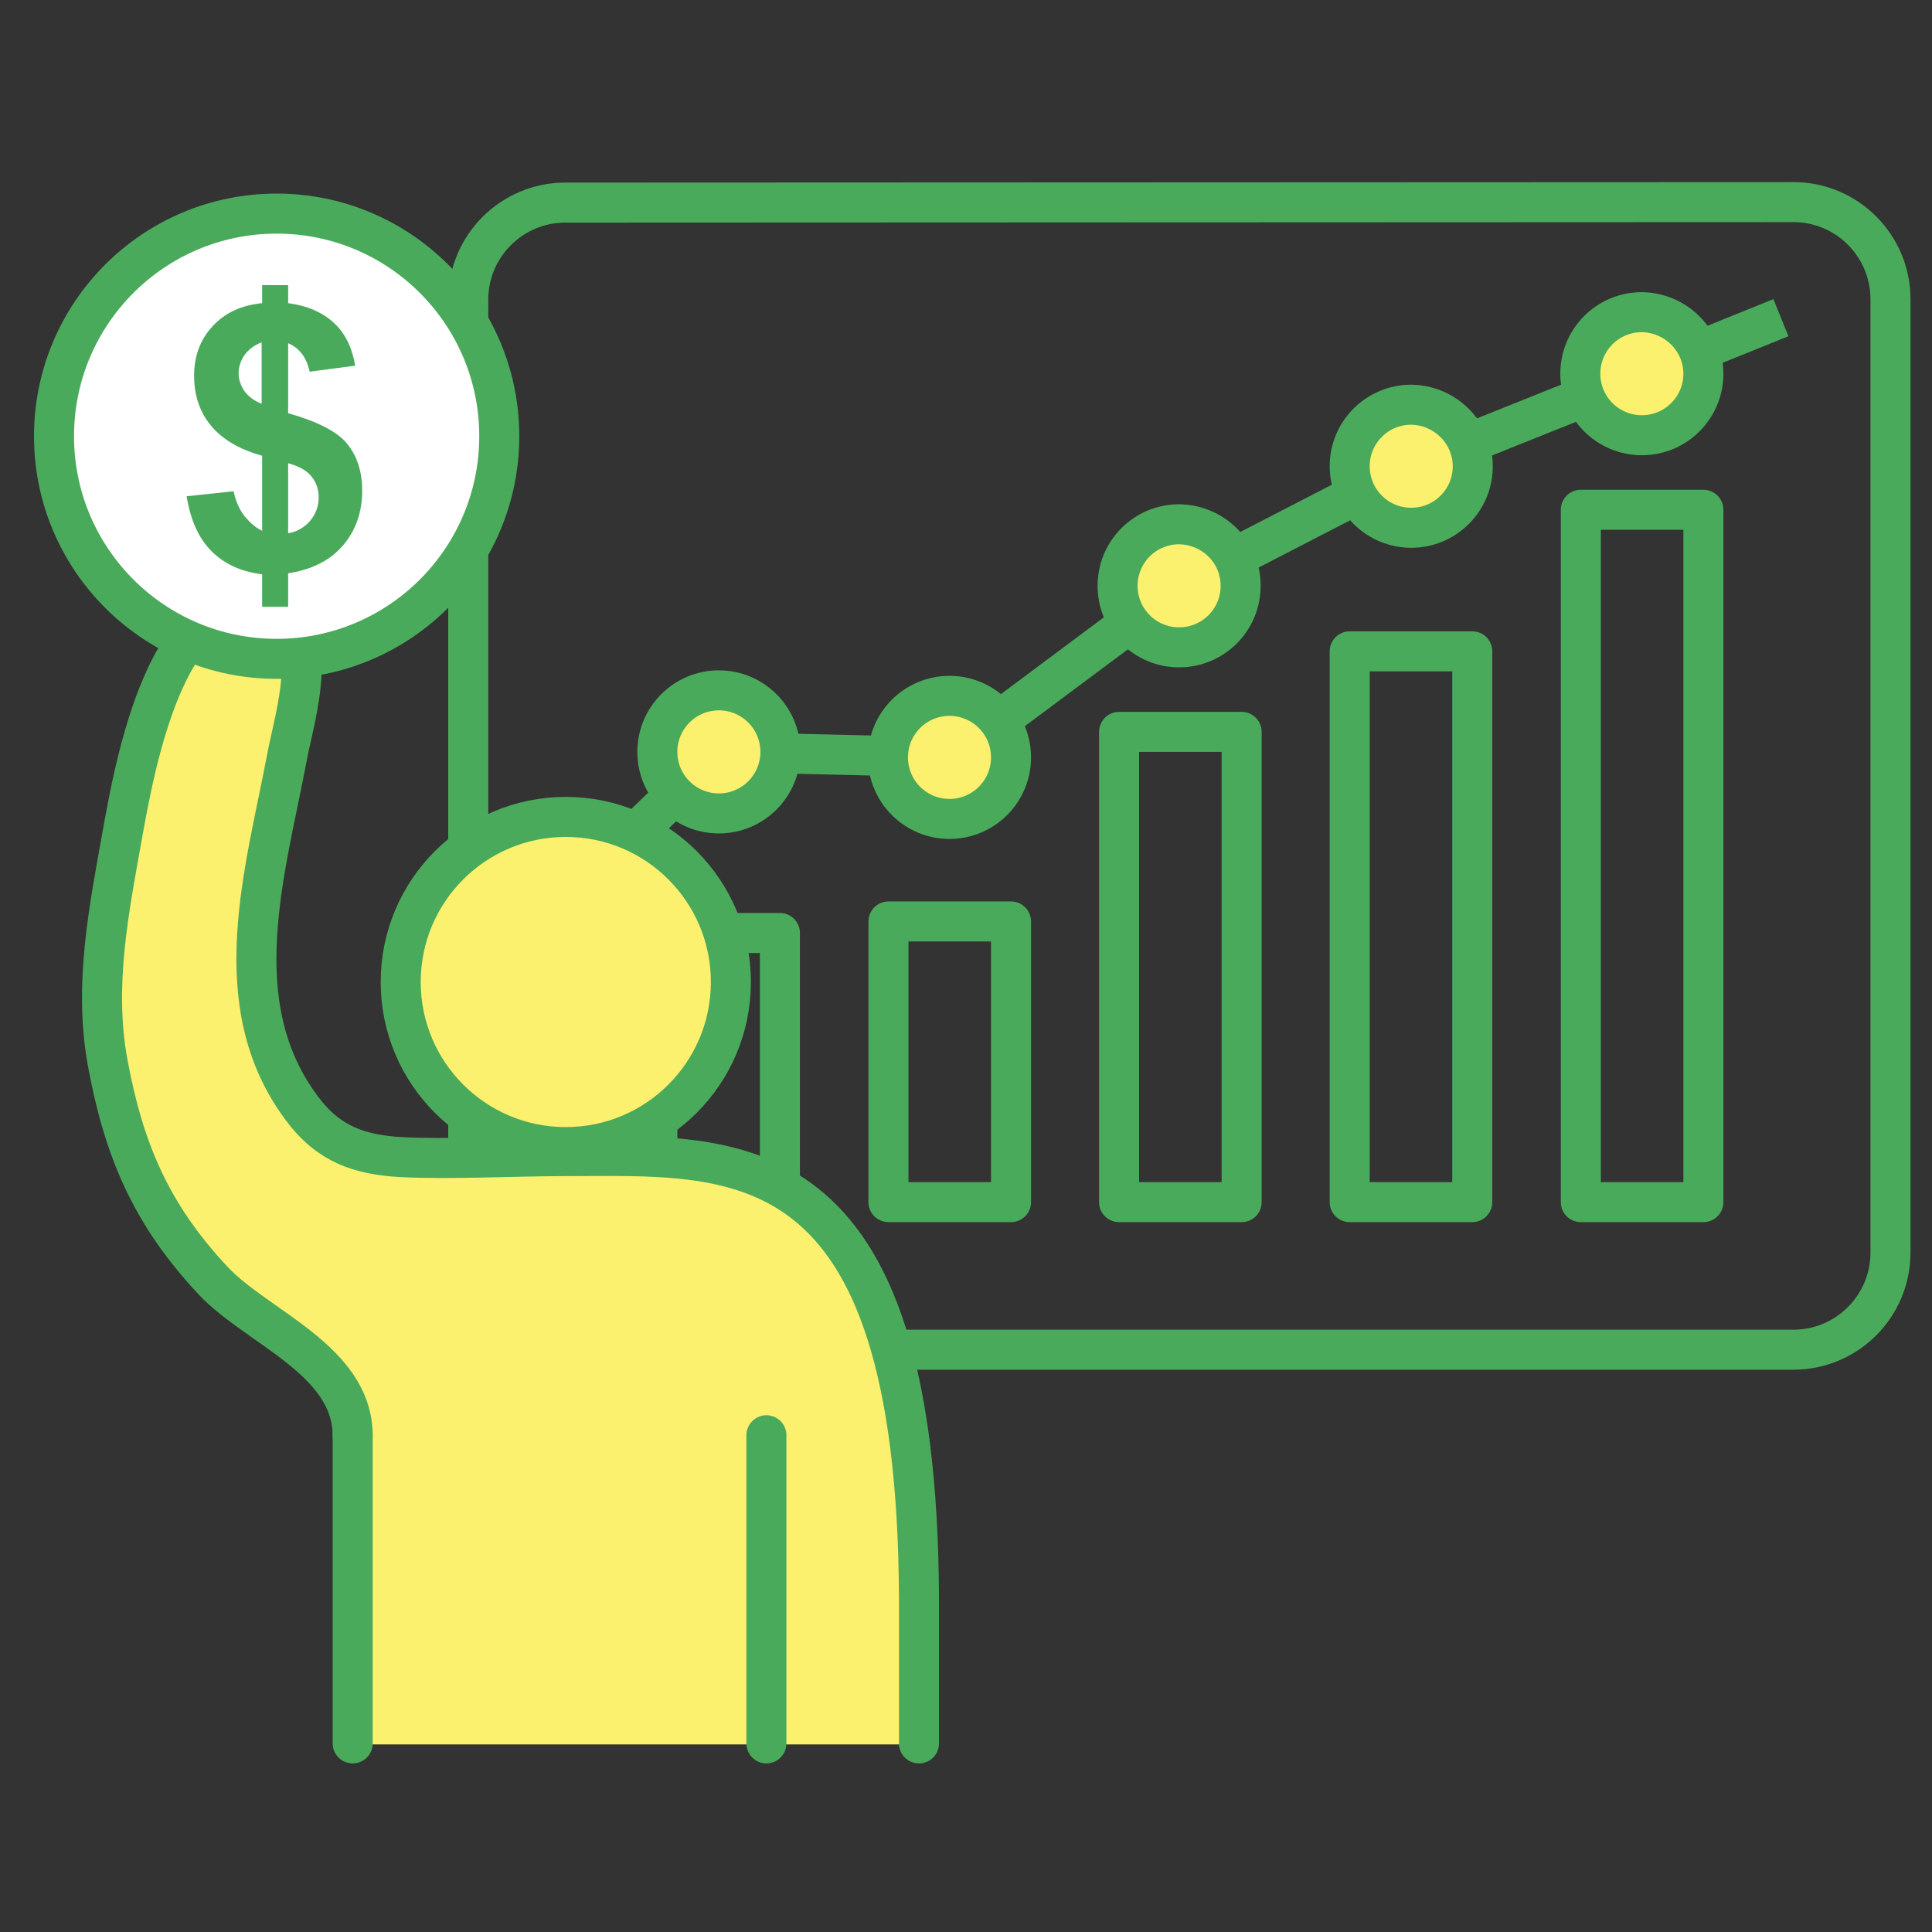
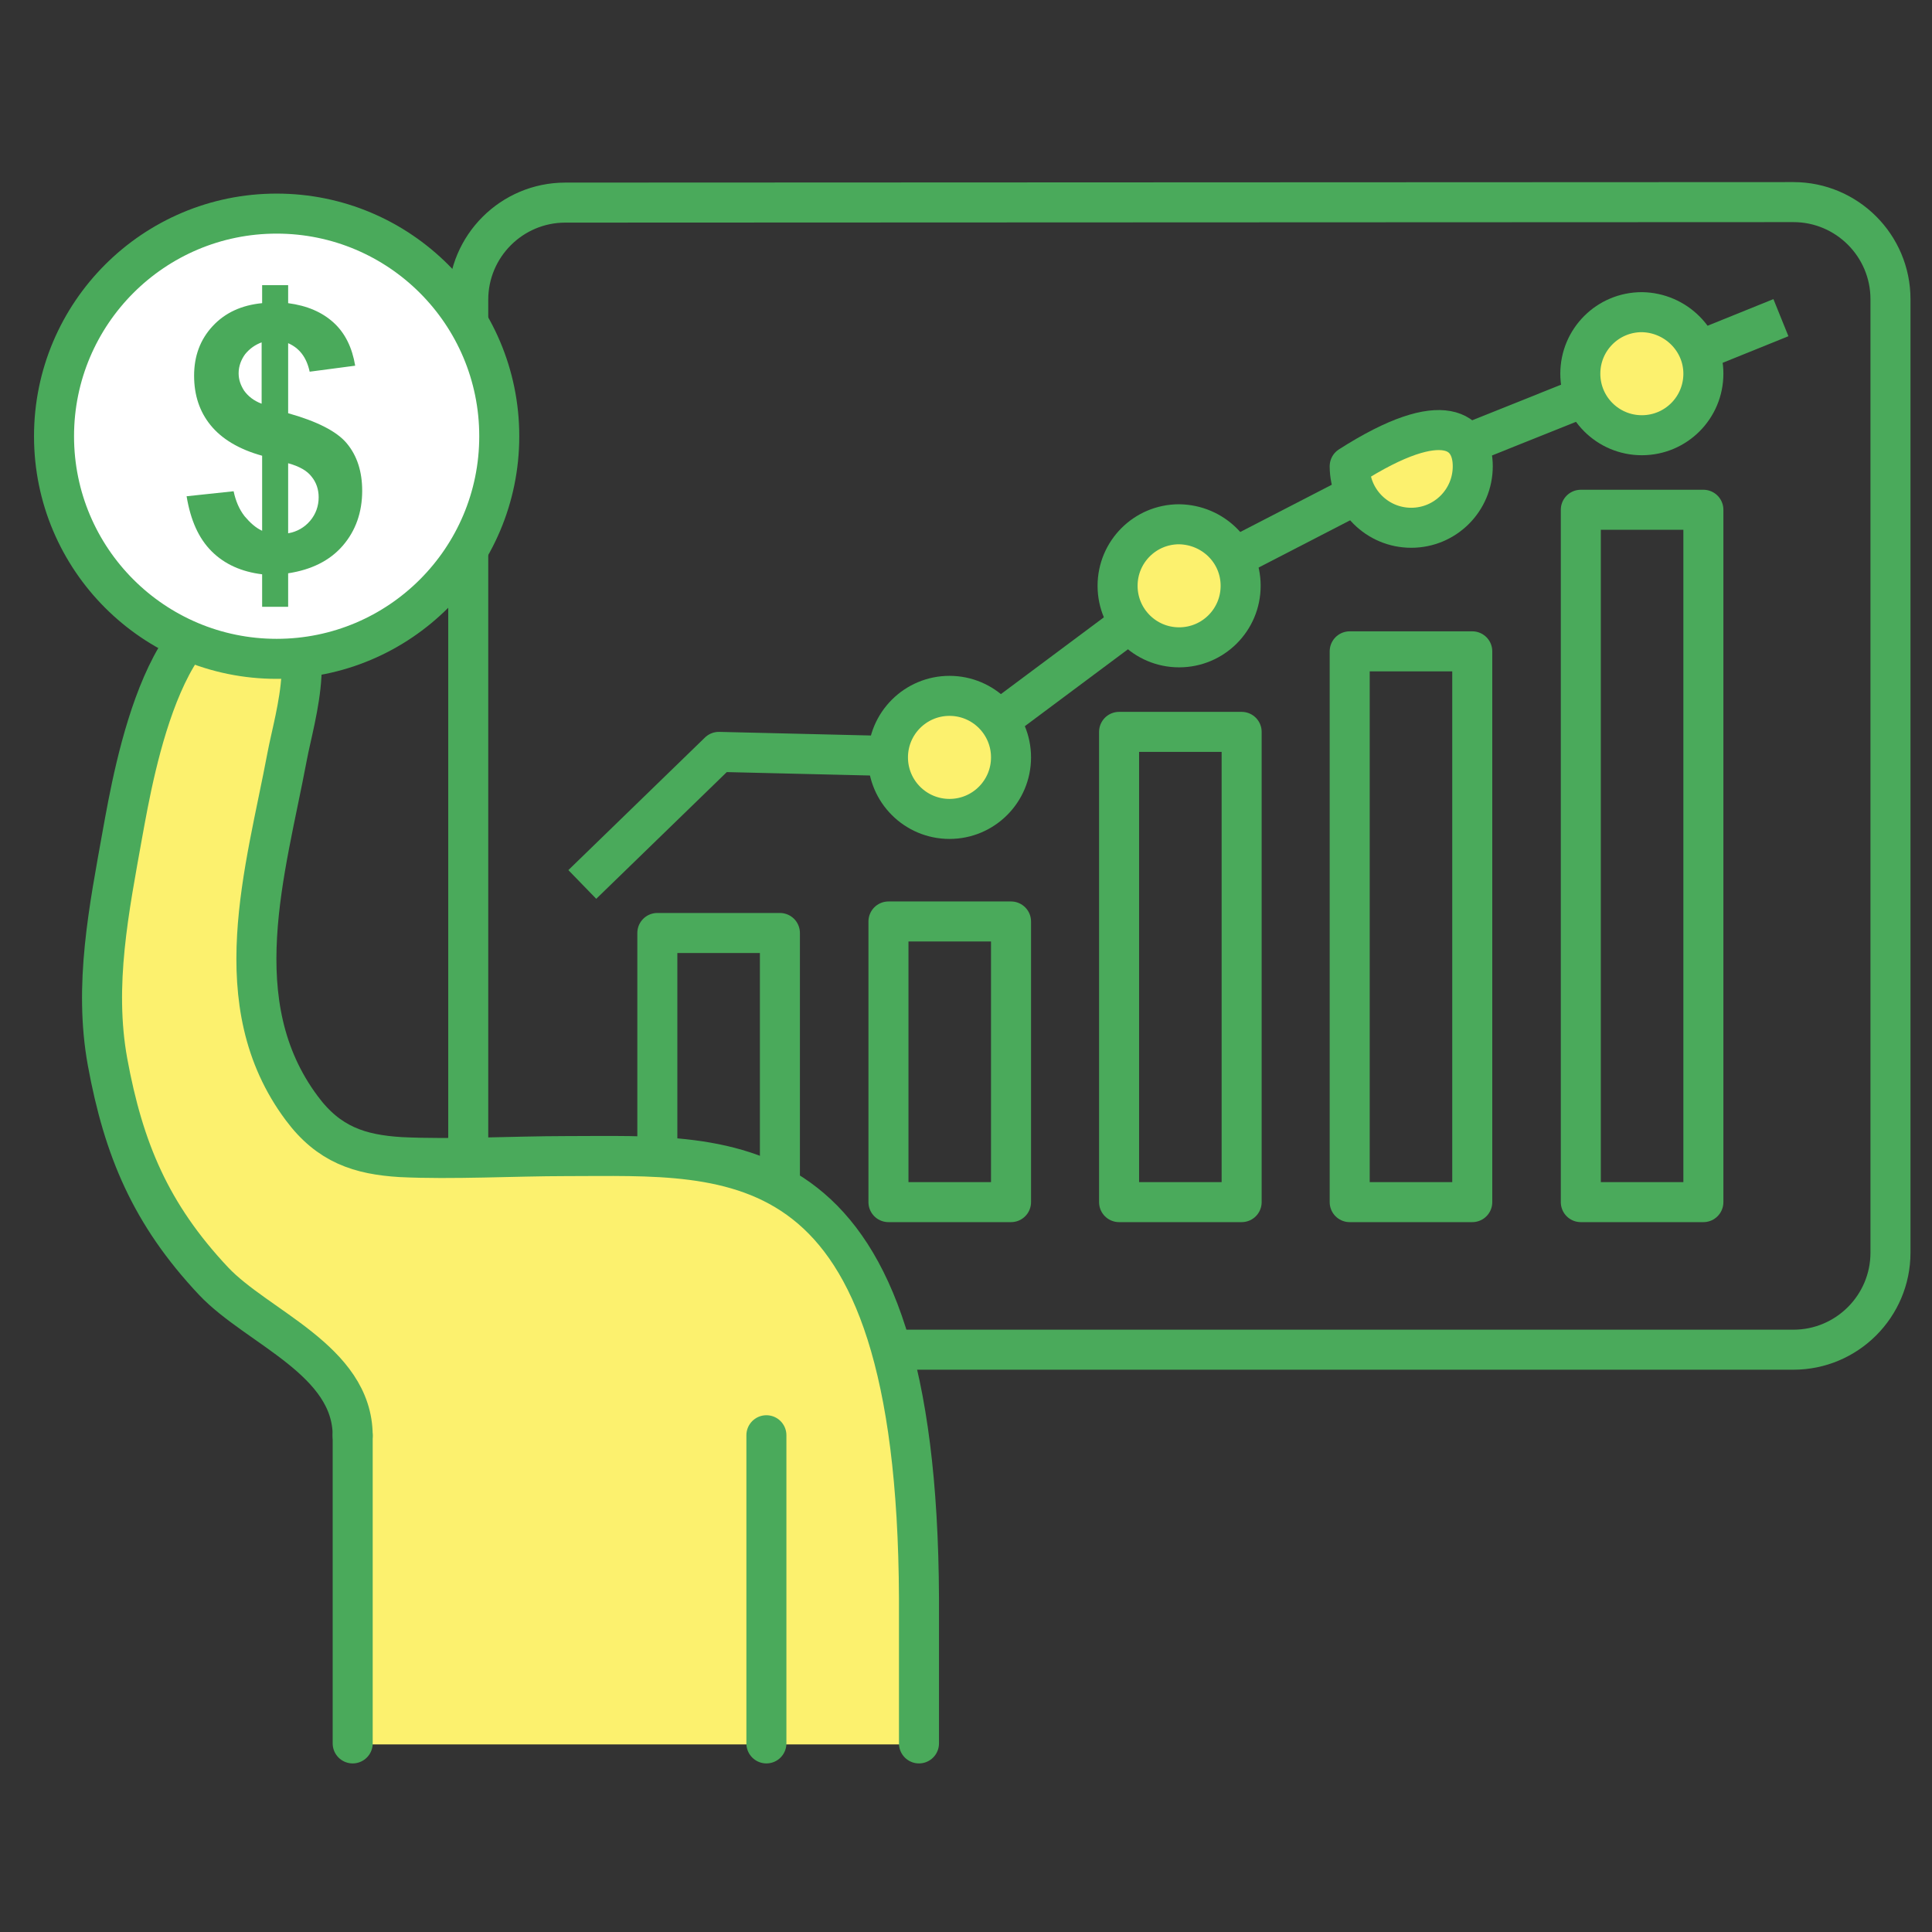
<svg xmlns="http://www.w3.org/2000/svg" version="1.1" id="_レイヤー_1" x="0px" y="0px" viewBox="0 0 386.2 386.2" style="enable-background:new 0 0 386.2 386.2;" xml:space="preserve">
  <rect x="0" y="0" width="386.2" height="386.2" fill="#333333" stroke="none" />
  <style type="text/css">
	.st0{fill:none;stroke:#4AAA5B;stroke-miterlimit:10;}
	.st1{fill:none;stroke:#4AAA5B;stroke-width:8;stroke-linejoin:round;stroke-miterlimit:10;}
	.st2{fill:#FCF16E;stroke:#4AAA5B;stroke-width:8;stroke-linejoin:round;stroke-miterlimit:10;}
	.st3{fill:#FCF16E;}
	.st4{fill:none;stroke:#4AAA5B;stroke-width:8;stroke-linecap:round;stroke-linejoin:round;stroke-miterlimit:10;}
	.st5{fill:#FCF16E;stroke:#4AAA5B;stroke-width:8;stroke-linecap:round;stroke-linejoin:round;stroke-miterlimit:10;}
	.st6{fill:#FFFFFF;stroke:#4AAA5B;stroke-width:8;stroke-linejoin:round;stroke-miterlimit:10;}
	.st7{fill:#4AAA5B;}
</style>
  <g>
    <g>
-       <path class="st0" d="M358.5,40.4c10.7,0,19.4,8.7,19.4,19.4v190.6c0,10.7-8.7,19.4-19.4,19.4H113c-10.7,0-19.4-8.7-19.4-19.4V59.9    c0-10.7,8.7-19.4,19.4-19.4L358.5,40.4L358.5,40.4z" />
      <path class="st1" d="M358.5,40.4c10.7,0,19.4,8.7,19.4,19.4v190.6c0,10.7-8.7,19.4-19.4,19.4H113c-10.7,0-19.4-8.7-19.4-19.4V59.9    c0-10.7,8.7-19.4,19.4-19.4L358.5,40.4L358.5,40.4z" />
    </g>
    <rect x="131.4" y="186.5" class="st1" width="24.5" height="53.8" />
    <rect x="177.6" y="184.2" class="st1" width="24.5" height="56.1" />
    <rect x="223.7" y="146.3" class="st1" width="24.5" height="94" />
    <rect x="269.8" y="130.2" class="st1" width="24.5" height="110.1" />
    <rect x="316" y="101.9" class="st1" width="24.5" height="138.4" />
    <polyline class="st1" points="116.4,176.8 143.7,150.3 189.8,151.4 235.8,117.1 282.1,93.2 328.3,74.7 356,63.5  " />
-     <circle class="st2" cx="143.7" cy="150.3" r="12.3" />
    <circle class="st2" cx="189.8" cy="151.4" r="12.3" />
    <path class="st2" d="M248,117.1c0,6.8-5.5,12.3-12.3,12.3s-12.3-5.5-12.3-12.3s5.5-12.3,12.3-12.3C242.5,104.9,248,110.3,248,117.1   z" />
-     <path class="st2" d="M294.4,93.2c0,6.8-5.5,12.3-12.3,12.3s-12.3-5.5-12.3-12.3s5.5-12.3,12.3-12.3C288.9,81,294.4,86.5,294.4,93.2   z" />
+     <path class="st2" d="M294.4,93.2c0,6.8-5.5,12.3-12.3,12.3s-12.3-5.5-12.3-12.3C288.9,81,294.4,86.5,294.4,93.2   z" />
    <path class="st2" d="M340.5,74.7c0,6.8-5.5,12.3-12.3,12.3s-12.3-5.5-12.3-12.3s5.5-12.3,12.3-12.3C335,62.5,340.5,68,340.5,74.7z" />
  </g>
  <g>
    <g>
      <g>
        <path class="st3" d="M183.7,348.5v-29.1c-0.4-92.5-36.9-88.3-70.6-88.3c-10.2,0-22.8,0.7-33,0.2c-8.2-0.5-14.4-2.5-19.8-9.8     c-5.9-7.9-7.2-20.7-8.3-30.2c-2.5-23.7,1-16.8,5.4-40c1.5-8,7.2-25.4-3.2-29.1c-7.9-2.8-11.6,0.2-16.1,6.1     c-9.2,12-14.4,45.5-14.4,45.5s-5.9,18.2-2.2,38.7c3.2,17.4,8.6,30.4,21.2,43.8c8.8,9.3,27.8,15.8,27.8,30.9v61.5h113.2" />
      </g>
      <g>
        <g>
          <path class="st4" d="M183.7,348.5v-29.1c-0.4-92.5-36.9-88.3-70.6-88.3c-10.2,0-22.8,0.7-33,0.2c-8.2-0.5-14.4-2.5-19.8-9.8      c-15.6-20.9-7.2-47.4-2.9-70.3c1.5-8,7.2-25.4-3.2-29.1c-20.7-7.4-27.4,31.9-29.7,44.5c-2.7,15.1-5.8,30.3-3,45.7      c3.2,17.4,8.6,30.4,21.2,43.8c8.8,9.3,27.8,15.8,27.8,30.9" />
        </g>
-         <circle class="st5" cx="113.1" cy="196.3" r="33" />
        <line class="st4" x1="70.5" y1="286.9" x2="70.5" y2="348.5" />
        <line class="st4" x1="153.2" y1="286.9" x2="153.2" y2="348.5" />
      </g>
    </g>
  </g>
  <ellipse class="st6" cx="55.3" cy="87.2" rx="44.5" ry="44.5" />
  <g>
    <path class="st7" d="M52.4,106.1v-15c-4.7-1.3-8.1-3.4-10.3-6.1s-3.3-6-3.3-9.9s1.2-7.2,3.7-9.9c2.5-2.7,5.8-4.2,9.9-4.6V57h5.2   v3.6c3.8,0.5,6.8,1.8,9.1,3.9c2.3,2.1,3.7,5,4.3,8.6l-9.1,1.2c-0.6-2.8-2-4.7-4.3-5.7v14c5.7,1.6,9.7,3.6,11.7,6   c2.1,2.5,3.1,5.7,3.1,9.5c0,4.3-1.3,8-3.9,11s-6.3,4.8-10.9,5.5v6.7h-5.2v-6.5c-4.1-0.5-7.5-2-10.1-4.6c-2.6-2.6-4.2-6.2-5-11   l9.4-1c0.4,1.9,1.1,3.6,2.2,5C50,104.5,51.1,105.5,52.4,106.1z M52.4,68.4c-1.4,0.5-2.5,1.3-3.4,2.4c-0.8,1.1-1.3,2.4-1.3,3.8   c0,1.3,0.4,2.4,1.1,3.5c0.8,1.1,1.9,2,3.5,2.6V68.4H52.4z M57.6,106.6c1.8-0.3,3.3-1.2,4.4-2.5c1.1-1.3,1.7-2.9,1.7-4.7   c0-1.6-0.5-3-1.4-4.1c-0.9-1.2-2.5-2.1-4.7-2.7V106.6z" />
  </g>
</svg>